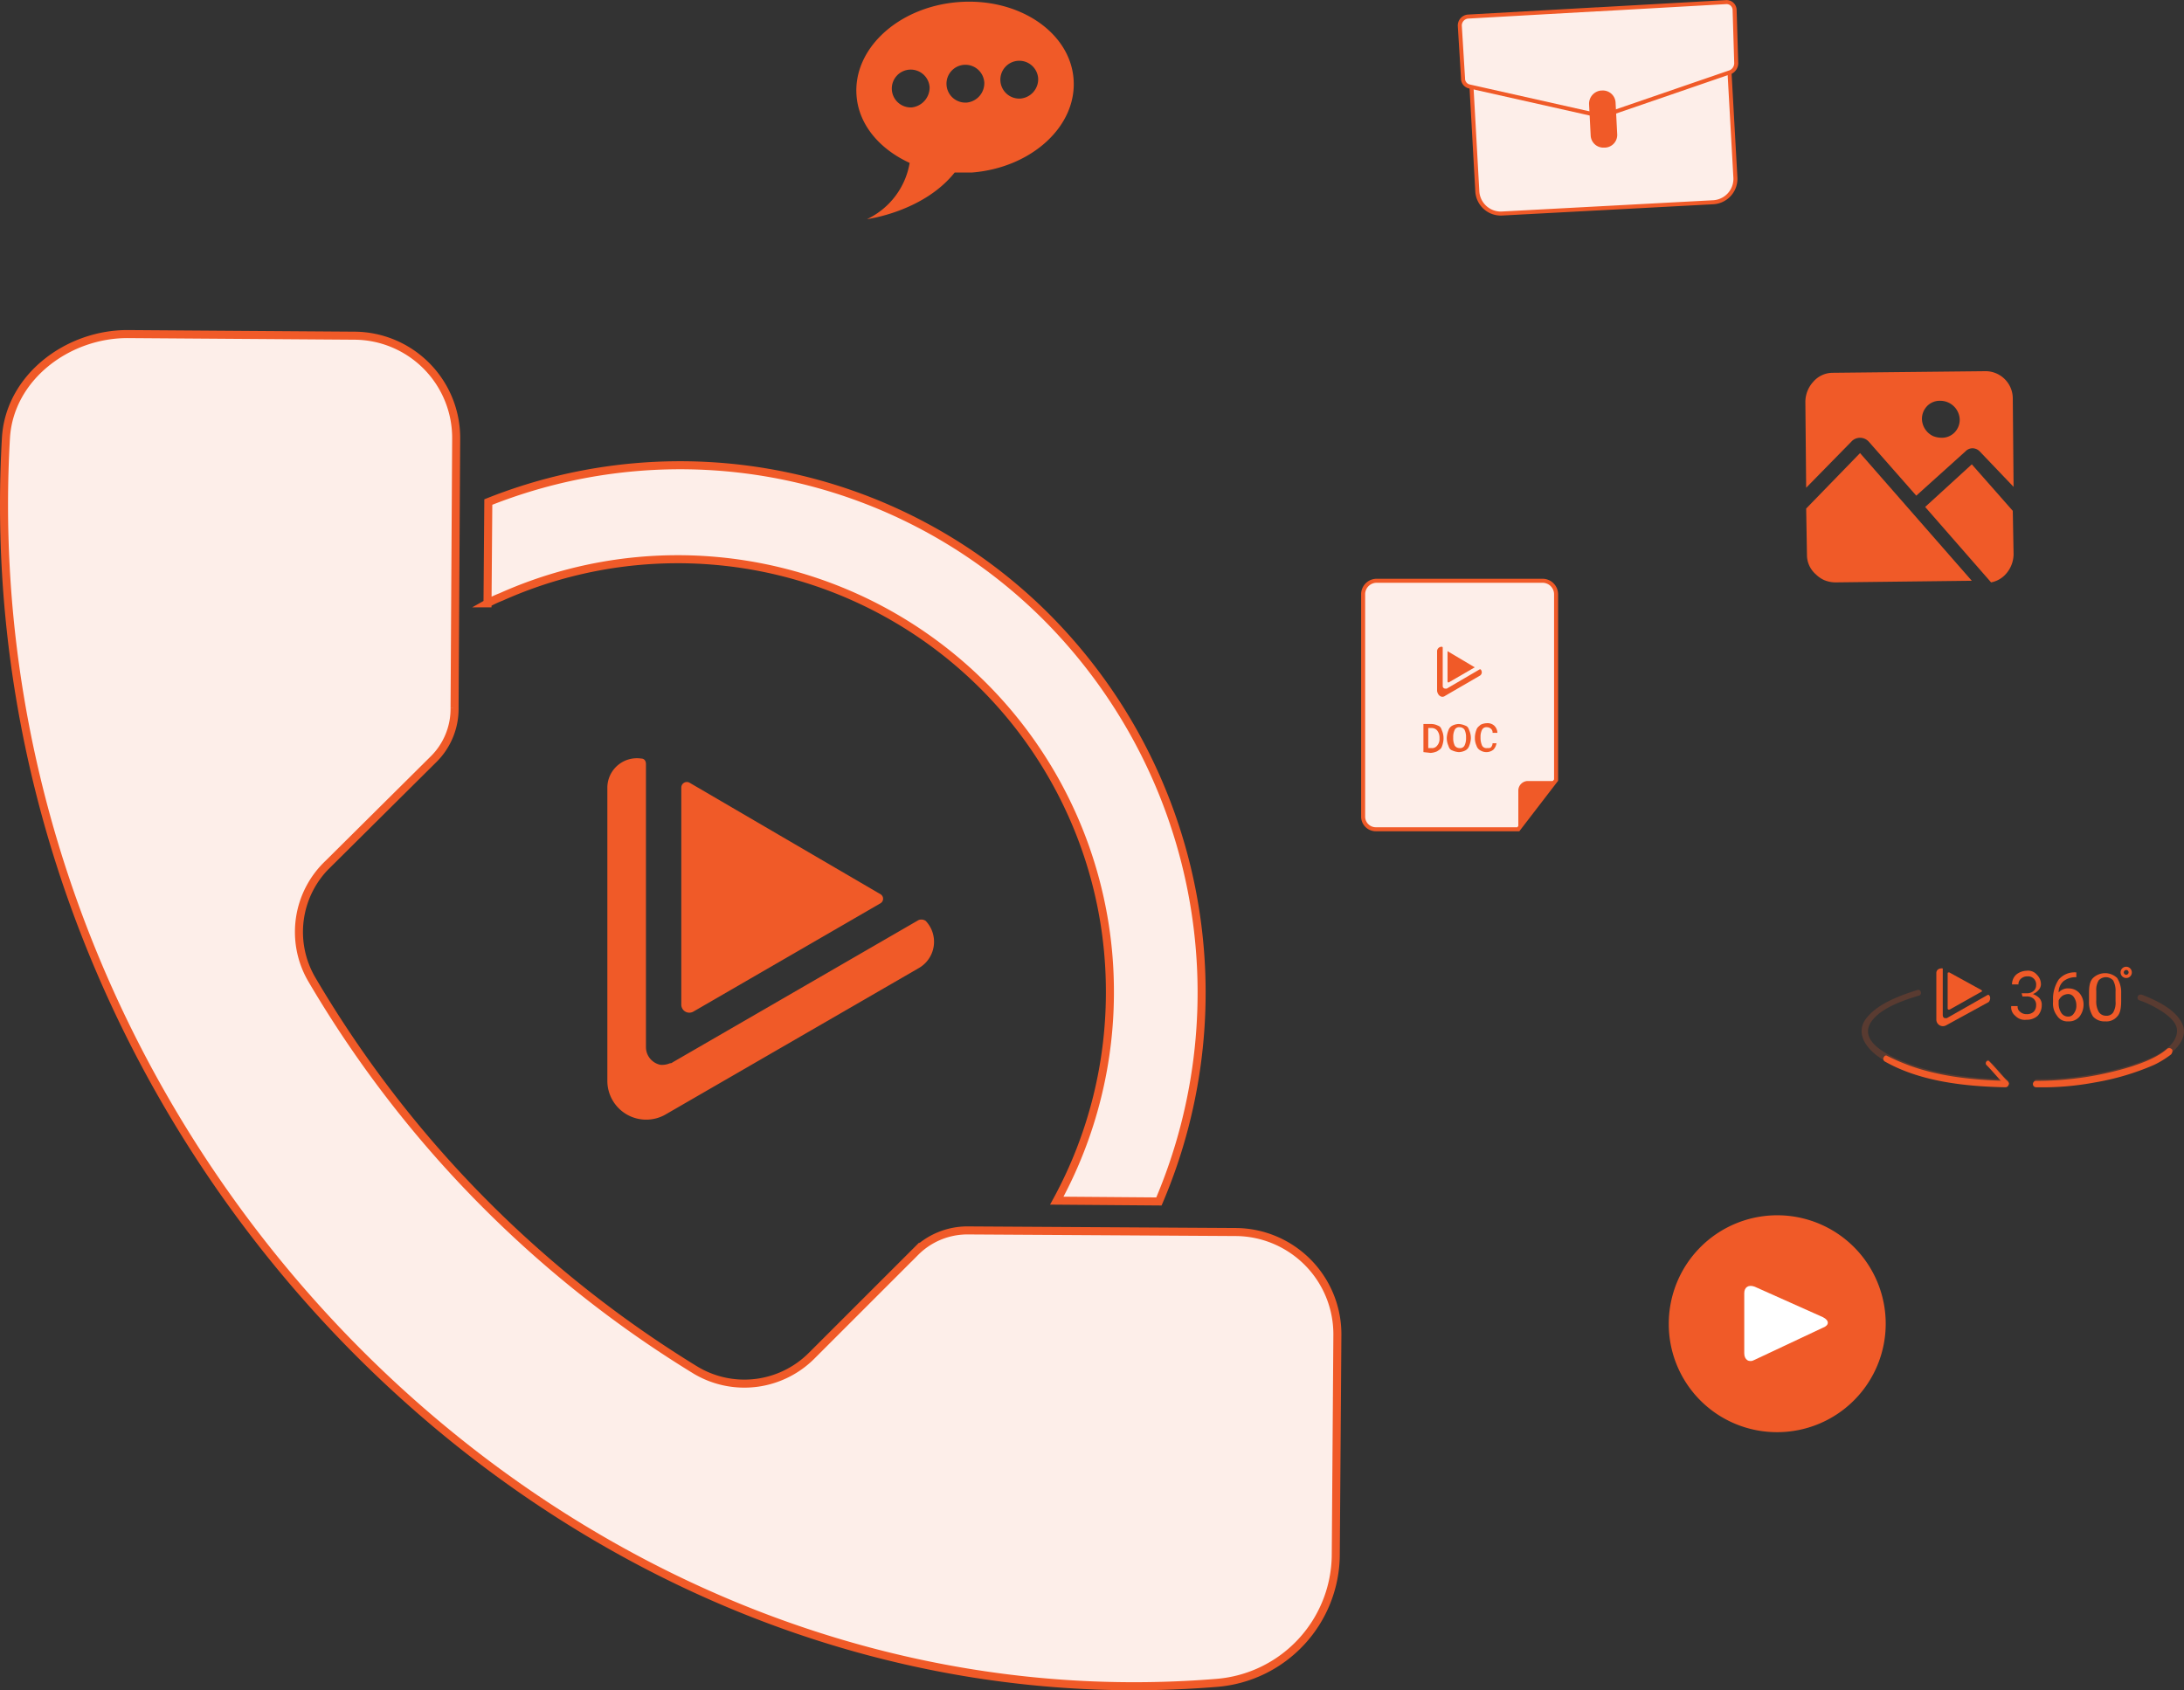
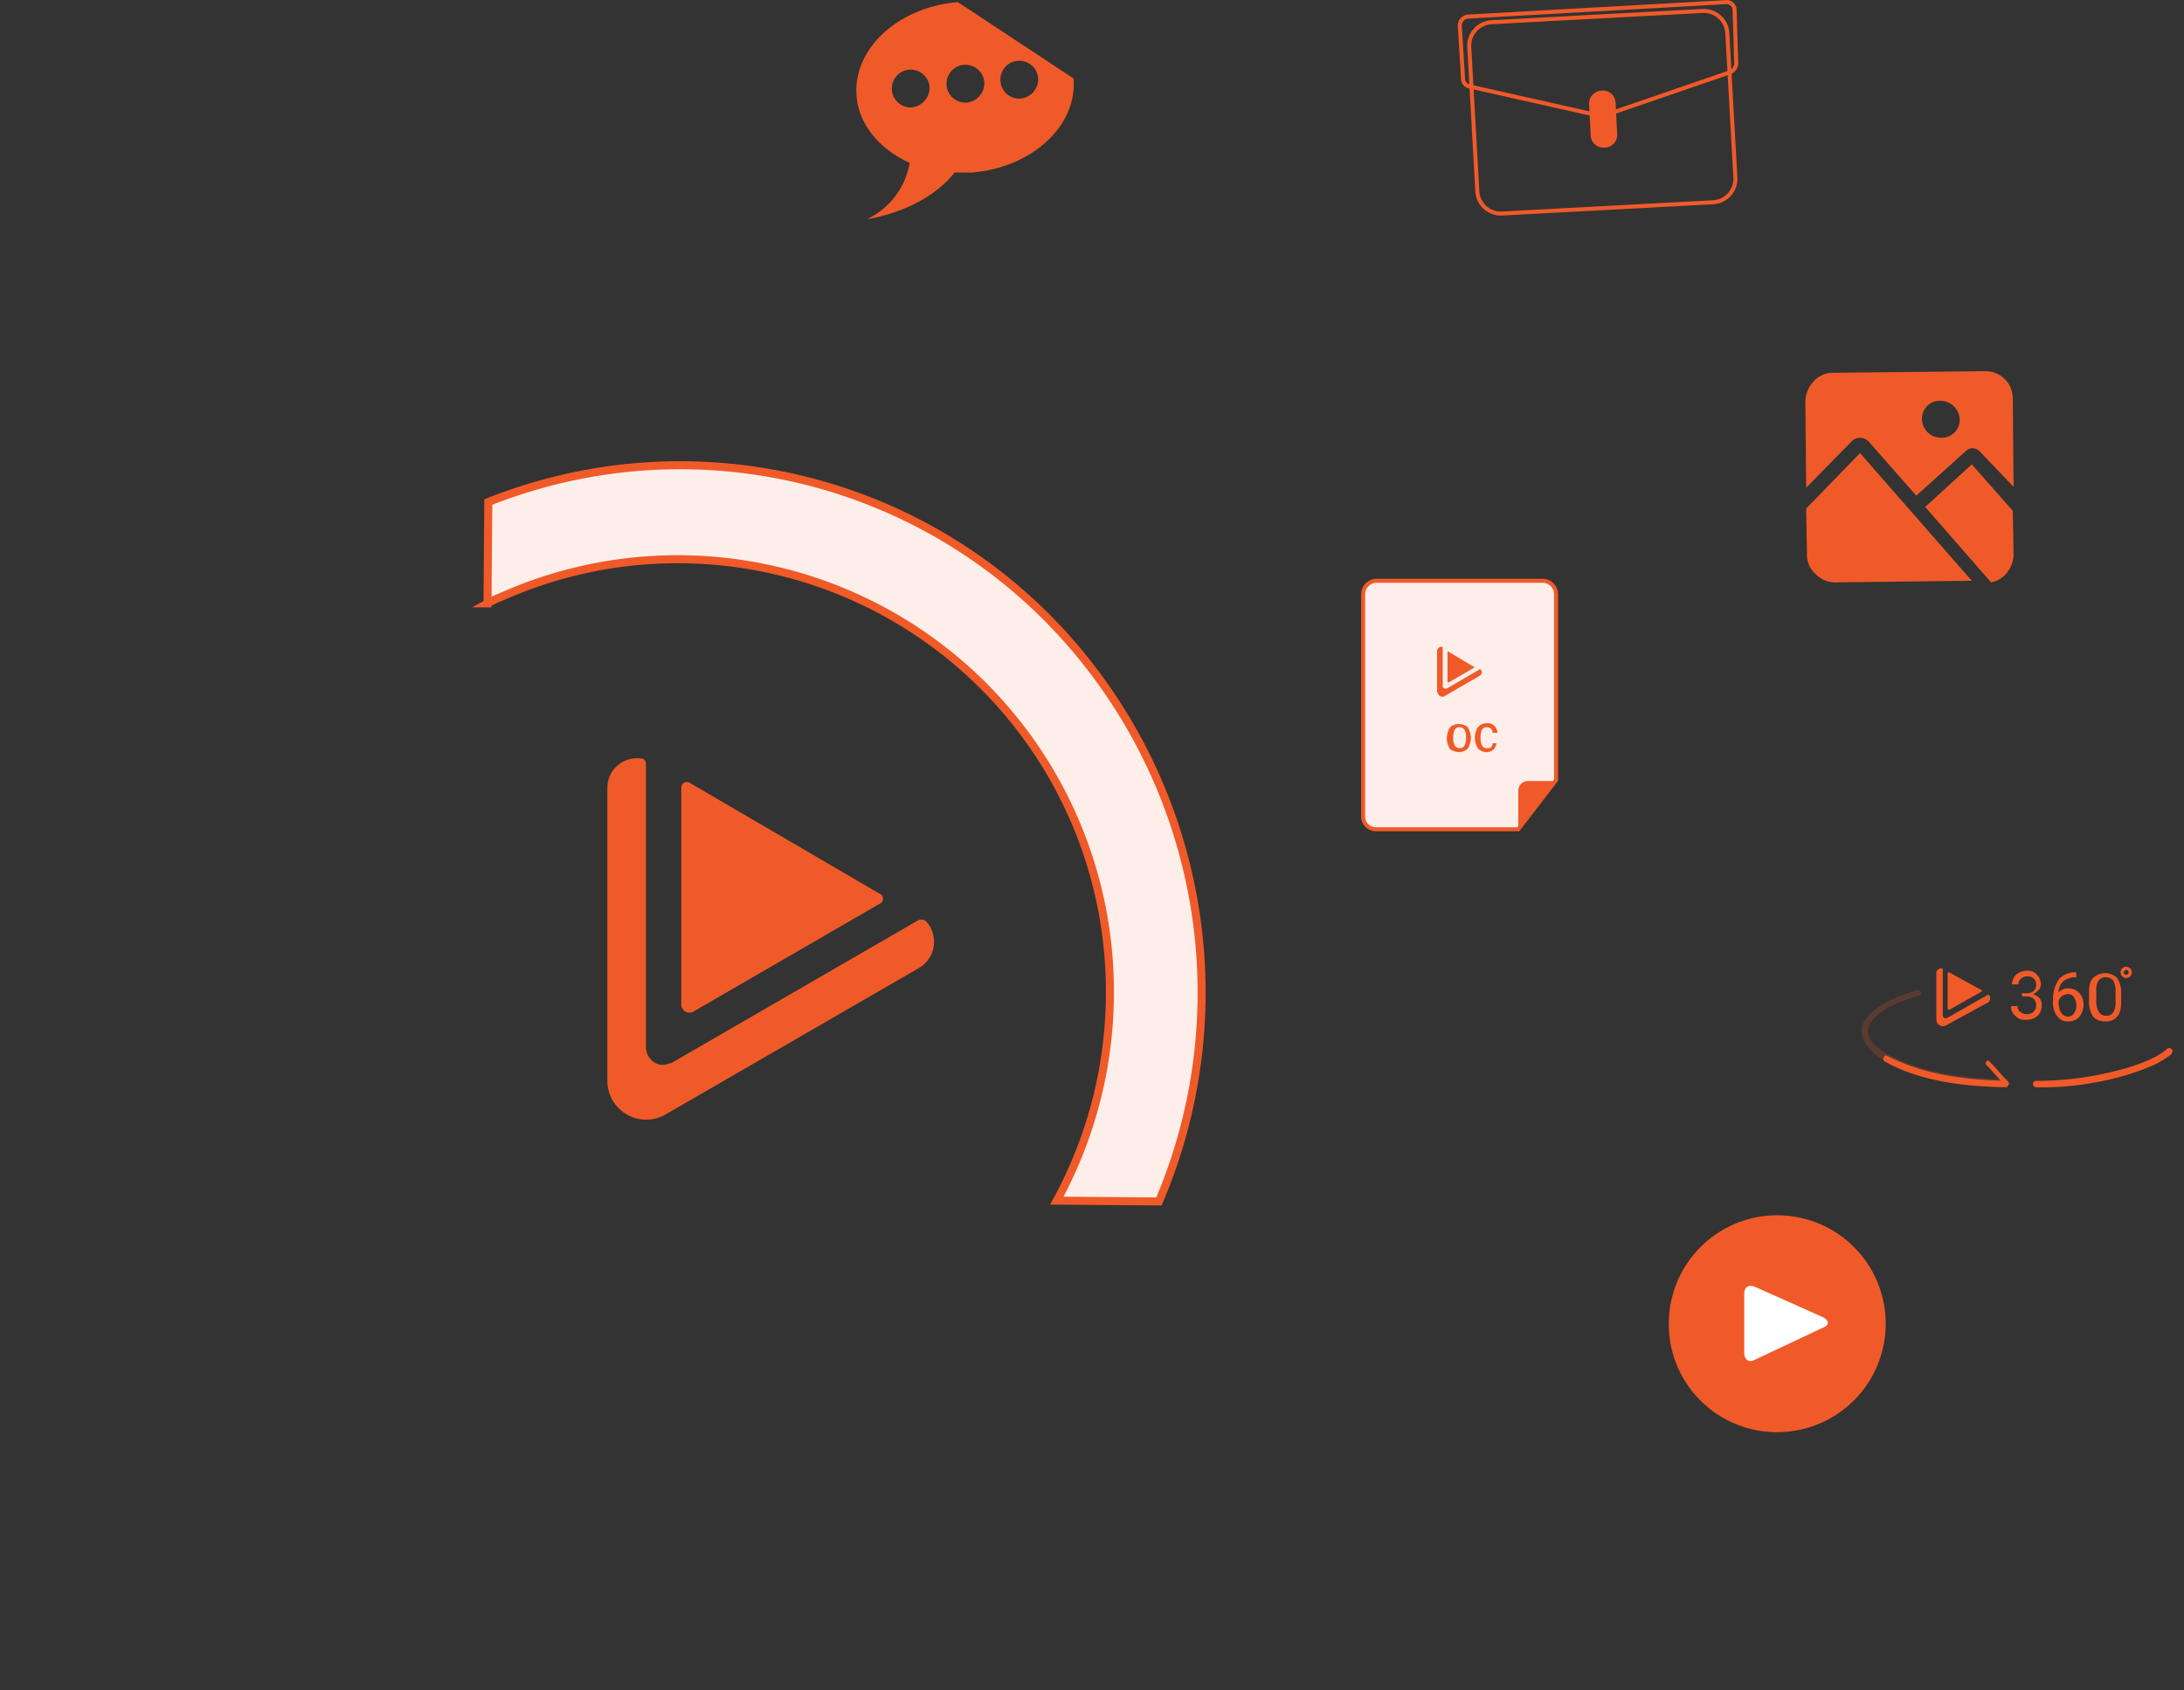
<svg xmlns="http://www.w3.org/2000/svg" viewBox="0 0 543.64 420.86">
  <rect x="0" y="0" width="543.64" height="420.86" fill="#333333" stroke="none" />
  <defs>
    <style>.cls-1,.cls-6{fill:#f05a28;}.cls-2,.cls-3{fill:#fdeee9;}.cls-2,.cls-4{stroke:#f05a28;stroke-miterlimit:10;}.cls-2{stroke-width:2px;}.cls-4{fill:none;}.cls-5{fill:#fff;}.cls-6{opacity:0.2;isolation:isolate;}</style>
  </defs>
  <title>Asset 16</title>
  <g id="Layer_2" data-name="Layer 2">
    <g id="Layer_1-2" data-name="Layer 1">
      <path class="cls-1" d="M169.59,196.07v54a2,2,0,0,0,3,1.8l46.63-27a1.31,1.31,0,0,0,0-2.2l-47.63-27.82A1.38,1.38,0,0,0,169.59,196.07Z" />
      <path class="cls-1" d="M230.43,229.29a1.88,1.88,0,0,0-1.8-.2l-61.24,35.43a.74.74,0,0,1-.6.2,5.08,5.08,0,0,1-2.4.4,4.51,4.51,0,0,1-3.6-4.4V190.26c0-.8-.4-1.4-1.2-1.4a7.36,7.36,0,0,0-8.41,7.21v73.05a9.67,9.67,0,0,0,14.41,8.41l63-36.43A7.55,7.55,0,0,0,230.43,229.29Z" />
-       <path class="cls-2" d="M77.52,243.7a280.53,280.53,0,0,0,95.67,97.47,23.66,23.66,0,0,0,28.82-3.6l25.82-25.82a18.31,18.31,0,0,1,13-5.4l66.85.4a25.46,25.46,0,0,1,25.22,25.62l-.4,54.84A32.21,32.21,0,0,1,302.88,419C137.77,432.44-8.34,282.33,1.47,109.2,2.27,94,16.88,83,32.09,83.18l56.24.4a25.46,25.46,0,0,1,25.22,25.62l-.4,67a17.64,17.64,0,0,1-5.4,13l-26,25.82A23.42,23.42,0,0,0,77.52,243.7Z" />
      <path class="cls-2" d="M259.85,153a128.93,128.93,0,0,0-138.3-28l-.2,25.22a26,26,0,0,1,3.4-1.6A107.58,107.58,0,0,1,276.27,245.7a108.27,108.27,0,0,1-13.21,53.24l25.42.2A132.52,132.52,0,0,0,259.85,153Z" />
      <path class="cls-1" d="M460.8,110a2.92,2.92,0,0,1,4.4,0L477,123.41l12.21-11a2.44,2.44,0,0,1,1.8-.8,2.54,2.54,0,0,1,1.8.8l8.41,8.81-.2-22a6.79,6.79,0,0,0-7-6.8l-37.83.4a6.39,6.39,0,0,0-4.8,2.2,7.48,7.48,0,0,0-2,5l.2,21.42Zm18.81-8.81a4.39,4.39,0,0,1,3.4-1.4,4.84,4.84,0,0,1,4.8,4.6,4.55,4.55,0,0,1-1.2,3.2,4.39,4.39,0,0,1-3.4,1.4,5.92,5.92,0,0,1-2-.4,4.86,4.86,0,0,1-2.8-4.2A4.55,4.55,0,0,1,479.61,101.2Z" />
      <path class="cls-1" d="M490.82,115.61l-11.61,10.61L495.62,145a6.5,6.5,0,0,0,3.6-2,7.48,7.48,0,0,0,2-5l-.2-10.81Z" />
      <path class="cls-1" d="M463,112.81l-13.41,13.81.2,11.61A6.39,6.39,0,0,0,452,143a7.19,7.19,0,0,0,2,1.4,7.31,7.31,0,0,0,3,.6l33.82-.4Z" />
-       <path class="cls-1" d="M238.44.53c-14.81,1.2-26.22,11.61-25.22,23.42.6,7.21,5.8,13.21,13.21,16.61a19,19,0,0,1-10.61,14s14-1.8,21.82-11.61H242c14.81-1.2,26.22-11.61,25.22-23.42C266.26,7.93,253.45-.68,238.44.53ZM227,26.74a4.71,4.71,0,1,1,4.4-5A5,5,0,0,1,227,26.74Zm13.61-1.2a4.71,4.71,0,1,1,4.4-5A4.85,4.85,0,0,1,240.64,25.54Zm13.41-1a4.71,4.71,0,1,1,4.4-5A4.83,4.83,0,0,1,254,24.54Z" />
+       <path class="cls-1" d="M238.44.53c-14.81,1.2-26.22,11.61-25.22,23.42.6,7.21,5.8,13.21,13.21,16.61a19,19,0,0,1-10.61,14s14-1.8,21.82-11.61H242c14.81-1.2,26.22-11.61,25.22-23.42ZM227,26.74a4.71,4.71,0,1,1,4.4-5A5,5,0,0,1,227,26.74Zm13.61-1.2a4.71,4.71,0,1,1,4.4-5A4.85,4.85,0,0,1,240.64,25.54Zm13.41-1a4.71,4.71,0,1,1,4.4-5A4.83,4.83,0,0,1,254,24.54Z" />
      <path class="cls-3" d="M377.94,206.47H342.51a3.16,3.16,0,0,1-3.2-3.2V148a3.37,3.37,0,0,1,3.4-3.4h41.23a3.37,3.37,0,0,1,3.4,3.4v46.23Z" />
      <path class="cls-4" d="M377.94,206.47H342.51a3.16,3.16,0,0,1-3.2-3.2V148a3.37,3.37,0,0,1,3.4-3.4h41.23a3.37,3.37,0,0,1,3.4,3.4v46.23Z" />
      <path class="cls-1" d="M377.94,206.27v-9.41a2.4,2.4,0,0,1,2.2-2.4h6.8Z" />
      <path class="cls-1" d="M360.32,162.24v7.41c0,.2.2.4.4.2l6.2-3.6c.2,0,.2-.2,0-.2l-6.4-3.8C360.53,162,360.32,162.24,360.32,162.24Z" />
      <path class="cls-1" d="M359.72,173.25l8.61-5a1,1,0,0,0,.2-1.6h-.2l-8.21,4.8h-.4a.64.64,0,0,1-.6-.6v-9.61a.2.2,0,0,0-.2-.2,1.12,1.12,0,0,0-1.2,1v10C357.92,173.25,358.92,173.85,359.72,173.25Z" />
-       <path class="cls-1" d="M354.32,187.26v-7h2a3.77,3.77,0,0,1,1.6.4c.6.2.8.6,1,1.2a4.78,4.78,0,0,1,.4,1.8v.4a5.84,5.84,0,0,1-.4,1.8c-.2.6-.6.8-1.2,1.2a4.71,4.71,0,0,1-1.6.4Zm1.2-6v5h.8a1.56,1.56,0,0,0,1.4-.6,2.45,2.45,0,0,0,.6-1.8v-.2a2.79,2.79,0,0,0-.6-1.8,1.82,1.82,0,0,0-1.4-.6Z" />
      <path class="cls-1" d="M366.13,183.86a5.84,5.84,0,0,1-.4,1.8,2,2,0,0,1-1,1.2,3.77,3.77,0,0,1-1.6.4,4.71,4.71,0,0,1-1.6-.4c-.6-.2-.8-.6-1-1.2a4.78,4.78,0,0,1-.4-1.8v-.2a5.84,5.84,0,0,1,.4-1.8,2,2,0,0,1,1-1.2,3.77,3.77,0,0,1,1.6-.4,4.71,4.71,0,0,1,1.6.4c.6.2.8.6,1,1.2a4.78,4.78,0,0,1,.4,1.8Zm-1.2-.4a4,4,0,0,0-.4-1.8,1.43,1.43,0,0,0-1.2-.6,1.21,1.21,0,0,0-1.2.6,4,4,0,0,0-.4,1.8v.4a4,4,0,0,0,.4,1.8,1.43,1.43,0,0,0,1.2.6,1.21,1.21,0,0,0,1.2-.6,4,4,0,0,0,.4-1.8Z" />
      <path class="cls-1" d="M372.53,184.86a3,3,0,0,1-.8,1.8,2.79,2.79,0,0,1-1.8.6,2.89,2.89,0,0,1-1.4-.4,2,2,0,0,1-1-1.2,4.71,4.71,0,0,1-.4-1.6v-.6a5.84,5.84,0,0,1,.4-1.8c.2-.6.6-.8,1-1.2a3.77,3.77,0,0,1,1.6-.4,2.45,2.45,0,0,1,1.8.6,2.54,2.54,0,0,1,.8,1.8h-1.2a1.18,1.18,0,0,0-.4-1,1.53,1.53,0,0,0-1-.4,1.21,1.21,0,0,0-1.2.6,3.77,3.77,0,0,0-.4,1.6v.6a4.78,4.78,0,0,0,.4,1.8,1.21,1.21,0,0,0,1.2.6c.6,0,.8,0,1-.2a1.53,1.53,0,0,0,.4-1h1Z" />
      <path class="cls-1" d="M442.39,356.58a27,27,0,1,0-27-27A26.91,26.91,0,0,0,442.39,356.58Z" />
      <path class="cls-5" d="M436.78,320.36c-1.6-.6-2.6.2-2.6,1.6v15c0,1.6,1.2,2.4,2.6,1.6l17-8c1.6-.6,1.6-1.8,0-2.6Z" />
-       <path class="cls-3" d="M426.37,50.36l-52.44,2.8a5.86,5.86,0,0,1-6.2-5.6l-2-35.83a5.86,5.86,0,0,1,5.6-6.2l52.44-2.8a5.86,5.86,0,0,1,6.2,5.6l2,35.83A5.85,5.85,0,0,1,426.37,50.36Z" />
      <path class="cls-4" d="M426.37,50.36l-52.44,2.8a5.86,5.86,0,0,1-6.2-5.6l-2-35.83a5.86,5.86,0,0,1,5.6-6.2l52.44-2.8a5.86,5.86,0,0,1,6.2,5.6l2,35.83A5.85,5.85,0,0,1,426.37,50.36Z" />
-       <path class="cls-3" d="M431.78,2.53a2,2,0,0,0-2.2-2l-32,1.8h-.2l-32,1.8a2.24,2.24,0,0,0-2,2.4l.8,13a2,2,0,0,0,1.6,2l33,7.41,32-11a2.46,2.46,0,0,0,1.4-2.2Z" />
      <path class="cls-4" d="M431.78,2.53a2,2,0,0,0-2.2-2l-32,1.8h-.2l-32,1.8a2.24,2.24,0,0,0-2,2.4l.8,13a2,2,0,0,0,1.6,2l33,7.41,32-11a2.46,2.46,0,0,0,1.4-2.2Z" />
      <path class="cls-1" d="M399.55,36.75h-.2a3.17,3.17,0,0,1-3.4-3l-.4-7.81a3.3,3.3,0,0,1,3-3.4h.2a3.17,3.17,0,0,1,3.4,3l.4,7.81A3.16,3.16,0,0,1,399.55,36.75Z" />
      <path class="cls-1" d="M484.81,242.3v8.81c0,.2.2.4.6.2l7.81-4.4c.2,0,.2-.2,0-.4l-8-4.4C485,242.1,484.81,242.1,484.81,242.3Z" />
      <path class="cls-1" d="M495,247.7h-.2l-10.21,5.8h-.4c-.4,0-.6-.4-.6-.8V241.3c0-.2,0-.2-.2-.2-.8,0-1.4.4-1.4,1.2v11.61a1.64,1.64,0,0,0,2.4,1.4L495,249.5C495.42,249.1,495.62,248.1,495,247.7Z" />
      <path class="cls-1" d="M503.23,247.3h1.2a2.45,2.45,0,0,0,1.8-.6,1.82,1.82,0,0,0,.6-1.4,2,2,0,0,0-2.2-2.2,2.27,2.27,0,0,0-1.6.6,1.82,1.82,0,0,0-.6,1.4h-1.6a3.31,3.31,0,0,1,1-2.4,4.22,4.22,0,0,1,2.6-1,2.86,2.86,0,0,1,2.6,1,3.31,3.31,0,0,1,1,2.4,2.16,2.16,0,0,1-.6,1.4,3.59,3.59,0,0,1-1.4,1,4.36,4.36,0,0,1,1.6,1,2.45,2.45,0,0,1,.6,1.8,3.8,3.8,0,0,1-1,2.6,4,4,0,0,1-2.8,1,3.25,3.25,0,0,1-2.8-1,2.69,2.69,0,0,1-1-2.4h1.6a1.56,1.56,0,0,0,.6,1.4,2.27,2.27,0,0,0,1.6.6,2.45,2.45,0,0,0,1.8-.6,2.27,2.27,0,0,0,.6-1.6,2,2,0,0,0-.6-1.6,2.45,2.45,0,0,0-1.8-.6h-1Z" />
      <path class="cls-1" d="M516.84,242.1v1.2h-.2a4.92,4.92,0,0,0-3,1,3.63,3.63,0,0,0-1.2,2.8,3.07,3.07,0,0,1,2.6-1,3.52,3.52,0,0,1,2.6,1.2,4.34,4.34,0,0,1,1,2.8,4.92,4.92,0,0,1-1,3,3.36,3.36,0,0,1-2.8,1.2,3,3,0,0,1-2.8-1.4,4.92,4.92,0,0,1-1-3.4v-.6a8.75,8.75,0,0,1,1.4-5,5.17,5.17,0,0,1,4.2-1.8Zm-2,5.4a2.89,2.89,0,0,0-1.4.4,2.94,2.94,0,0,0-1,1.2v.6a4.27,4.27,0,0,0,.6,2.4,2,2,0,0,0,1.6,1,1.62,1.62,0,0,0,1.6-.8,3,3,0,0,0,.6-2,3.38,3.38,0,0,0-.6-2A1.68,1.68,0,0,0,514.84,247.5Z" />
      <path class="cls-1" d="M528,249.1c0,1.8-.2,3.2-1,4a3.51,3.51,0,0,1-3,1.2,3.78,3.78,0,0,1-3-1.2,6.63,6.63,0,0,1-1-3.8v-2c0-1.8.2-3,1-3.8a4.35,4.35,0,0,1,6,0,6.63,6.63,0,0,1,1,3.8Zm-1.4-2.2a5.3,5.3,0,0,0-.6-2.8,2.43,2.43,0,0,0-3.6,0,4.54,4.54,0,0,0-.6,2.6v2.4a5.3,5.3,0,0,0,.6,2.8,2.1,2.1,0,0,0,1.8,1,2,2,0,0,0,1.8-.8,4.84,4.84,0,0,0,.6-2.8Z" />
      <path class="cls-1" d="M529.25,243.5a1.4,1.4,0,1,1,1.4-1.4A1.37,1.37,0,0,1,529.25,243.5Zm0-2a.64.64,0,0,0-.6.6.6.6,0,1,0,.6-.6Z" />
-       <path class="cls-6" d="M532.65,249.1a26.1,26.1,0,0,1,6.2,3.2c1.6,1.2,3.4,2.8,3,5-.8,4.4-7.41,6.6-11,7.81a79.9,79.9,0,0,1-23.82,3.6.8.8,0,0,0,0,1.6,70.86,70.86,0,0,0,14.61-1.2,63.14,63.14,0,0,0,14.81-4.4c3.2-1.6,8.21-5,7-9.21-1.4-4-6.6-6.4-10.21-7.81C532,247.3,531.65,248.9,532.65,249.1Z" />
      <path class="cls-6" d="M499.22,268.72c-8.41-.2-17.61-1.2-25.42-4.4-3.4-1.4-11-4.8-8.21-9.61,2.2-3.6,8-5.6,12-6.8,1-.2.6-1.8-.4-1.4-4.4,1.4-9.81,3.4-12.61,7-3,3.8.2,7.81,3.6,10,9,5.4,20.82,6.6,31,6.8A.8.8,0,0,0,499.22,268.72Z" />
      <path class="cls-6" d="M494.42,264.92c1.6,1.6,3,3.4,4.6,5a.57.57,0,1,0,.8-.8c-1.6-1.6-3-3.4-4.6-5C494.82,263.51,494,264.32,494.42,264.92Z" />
      <path class="cls-1" d="M540.46,261.11a.91.91,0,0,0-1,0c-2.4,2.2-6.4,3.6-8.81,4.4a79.9,79.9,0,0,1-23.82,3.6.8.8,0,0,0,0,1.6,70.85,70.85,0,0,0,14.61-1.2,63.14,63.14,0,0,0,14.81-4.4,24,24,0,0,0,4.2-2.6C540.86,261.91,540.86,261.31,540.46,261.11Z" />
      <path class="cls-1" d="M469,263.11a.75.75,0,0,0,.2,1.2c8.81,5,20,6.2,30,6.4a.8.8,0,0,0,0-1.6c-8.41-.2-17.61-1.2-25.42-4.4-1-.4-2.4-1-4-1.8A.5.5,0,0,0,469,263.11Z" />
      <path class="cls-1" d="M494.42,265.12c1.6,1.6,3,3.4,4.6,5a.57.57,0,1,0,.8-.8c-1.6-1.6-3-3.4-4.6-5C494.82,263.72,494,264.52,494.42,265.12Z" />
    </g>
  </g>
</svg>